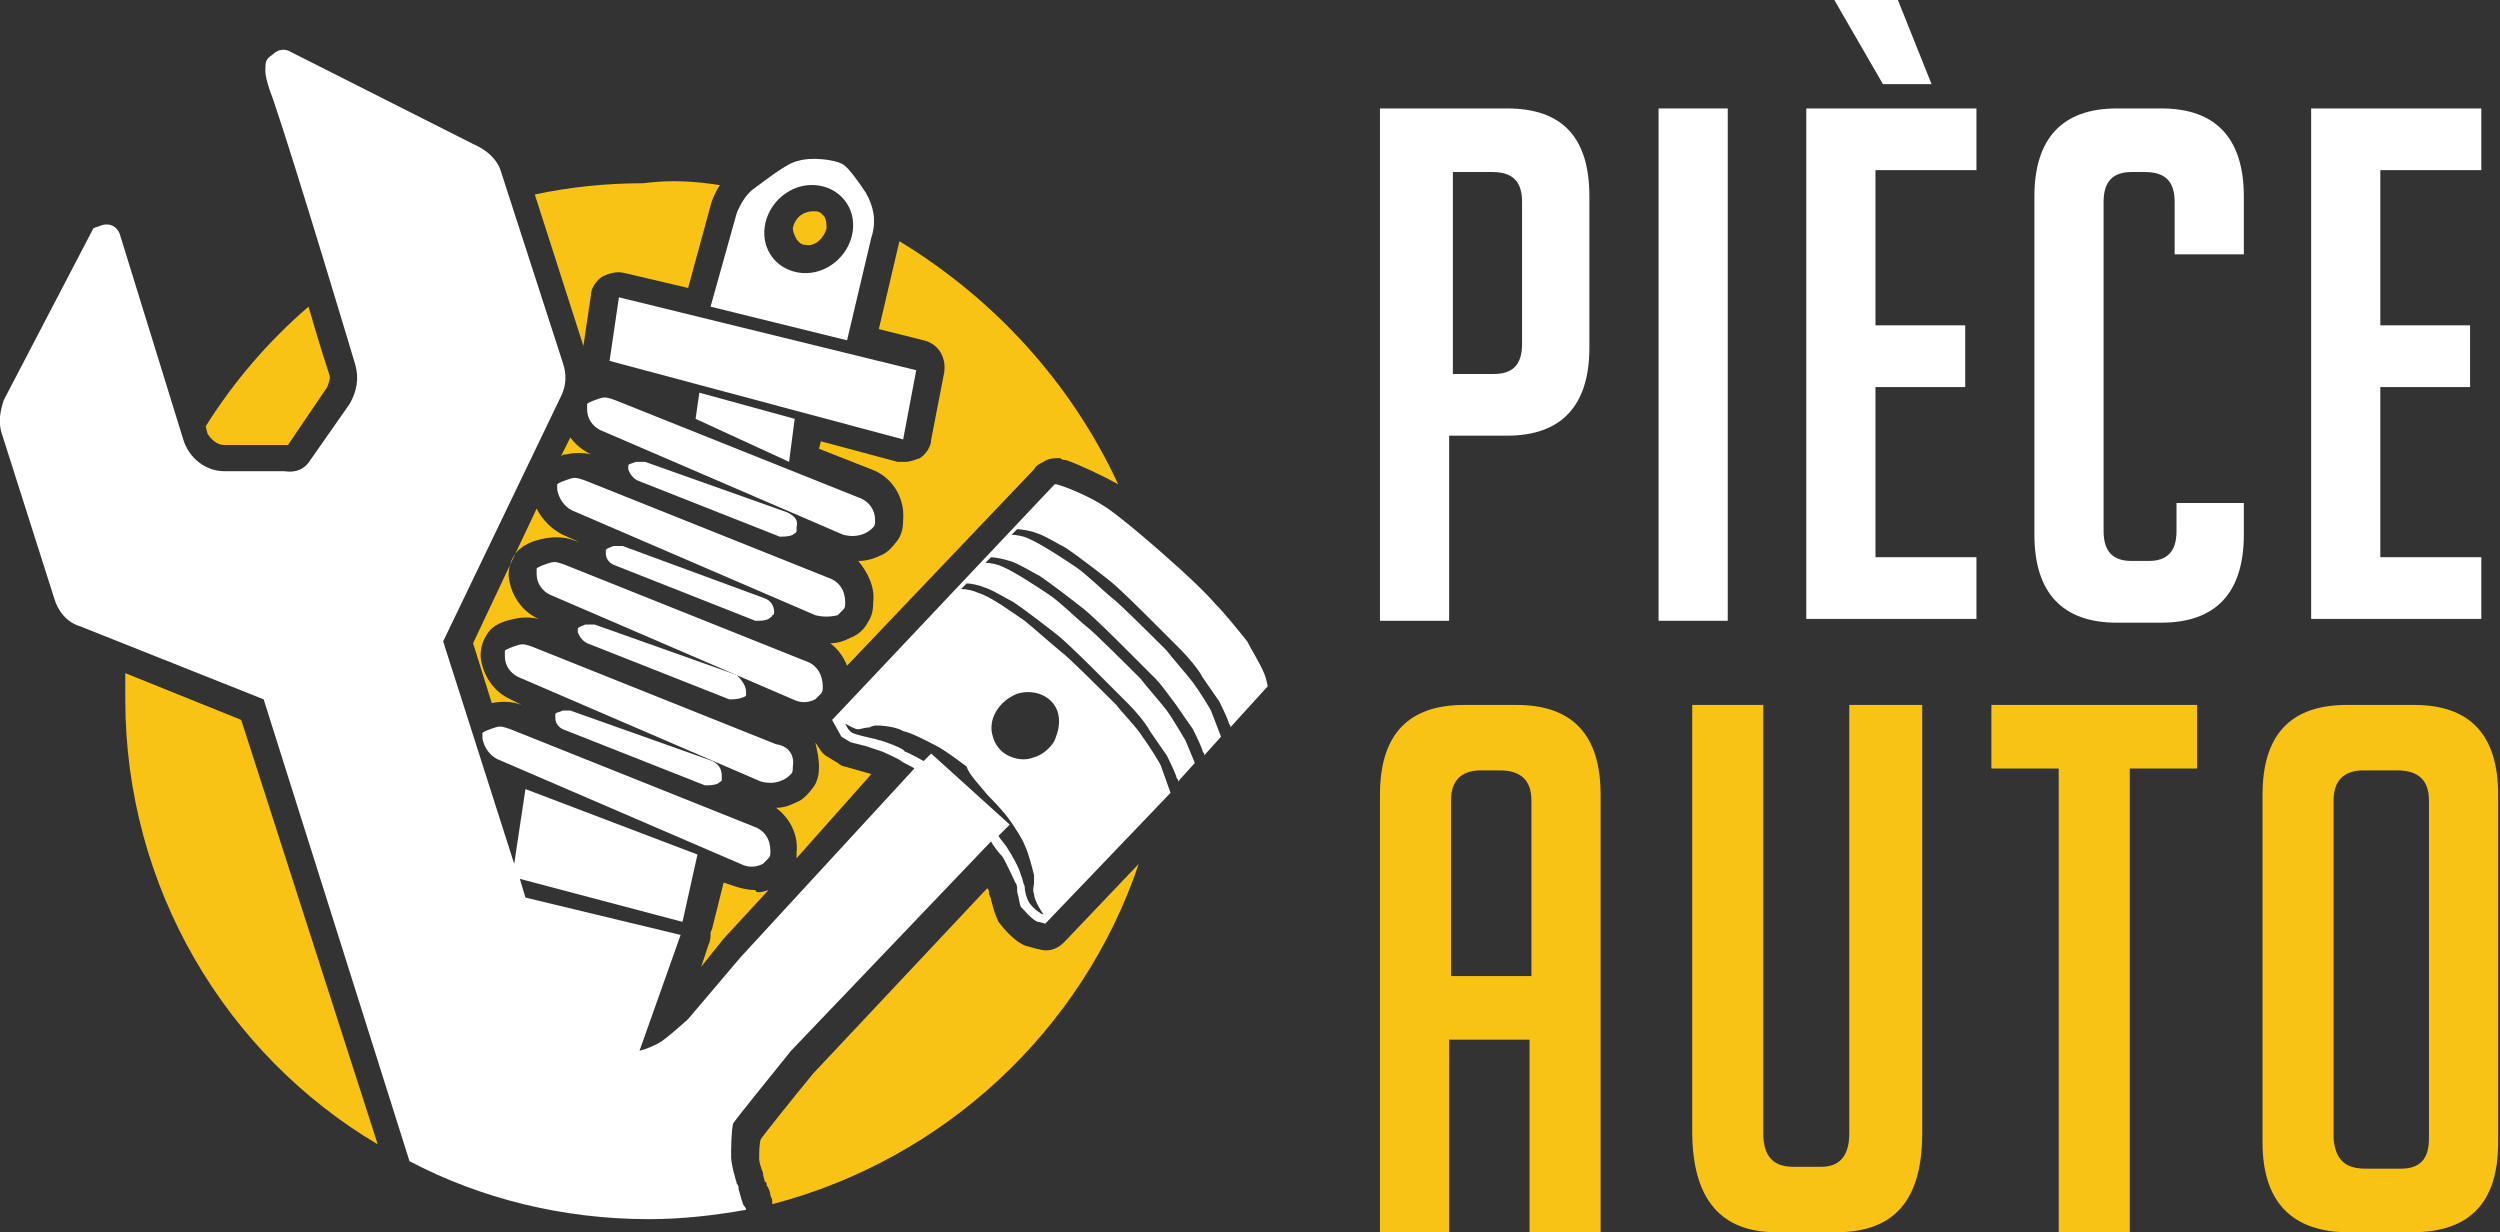
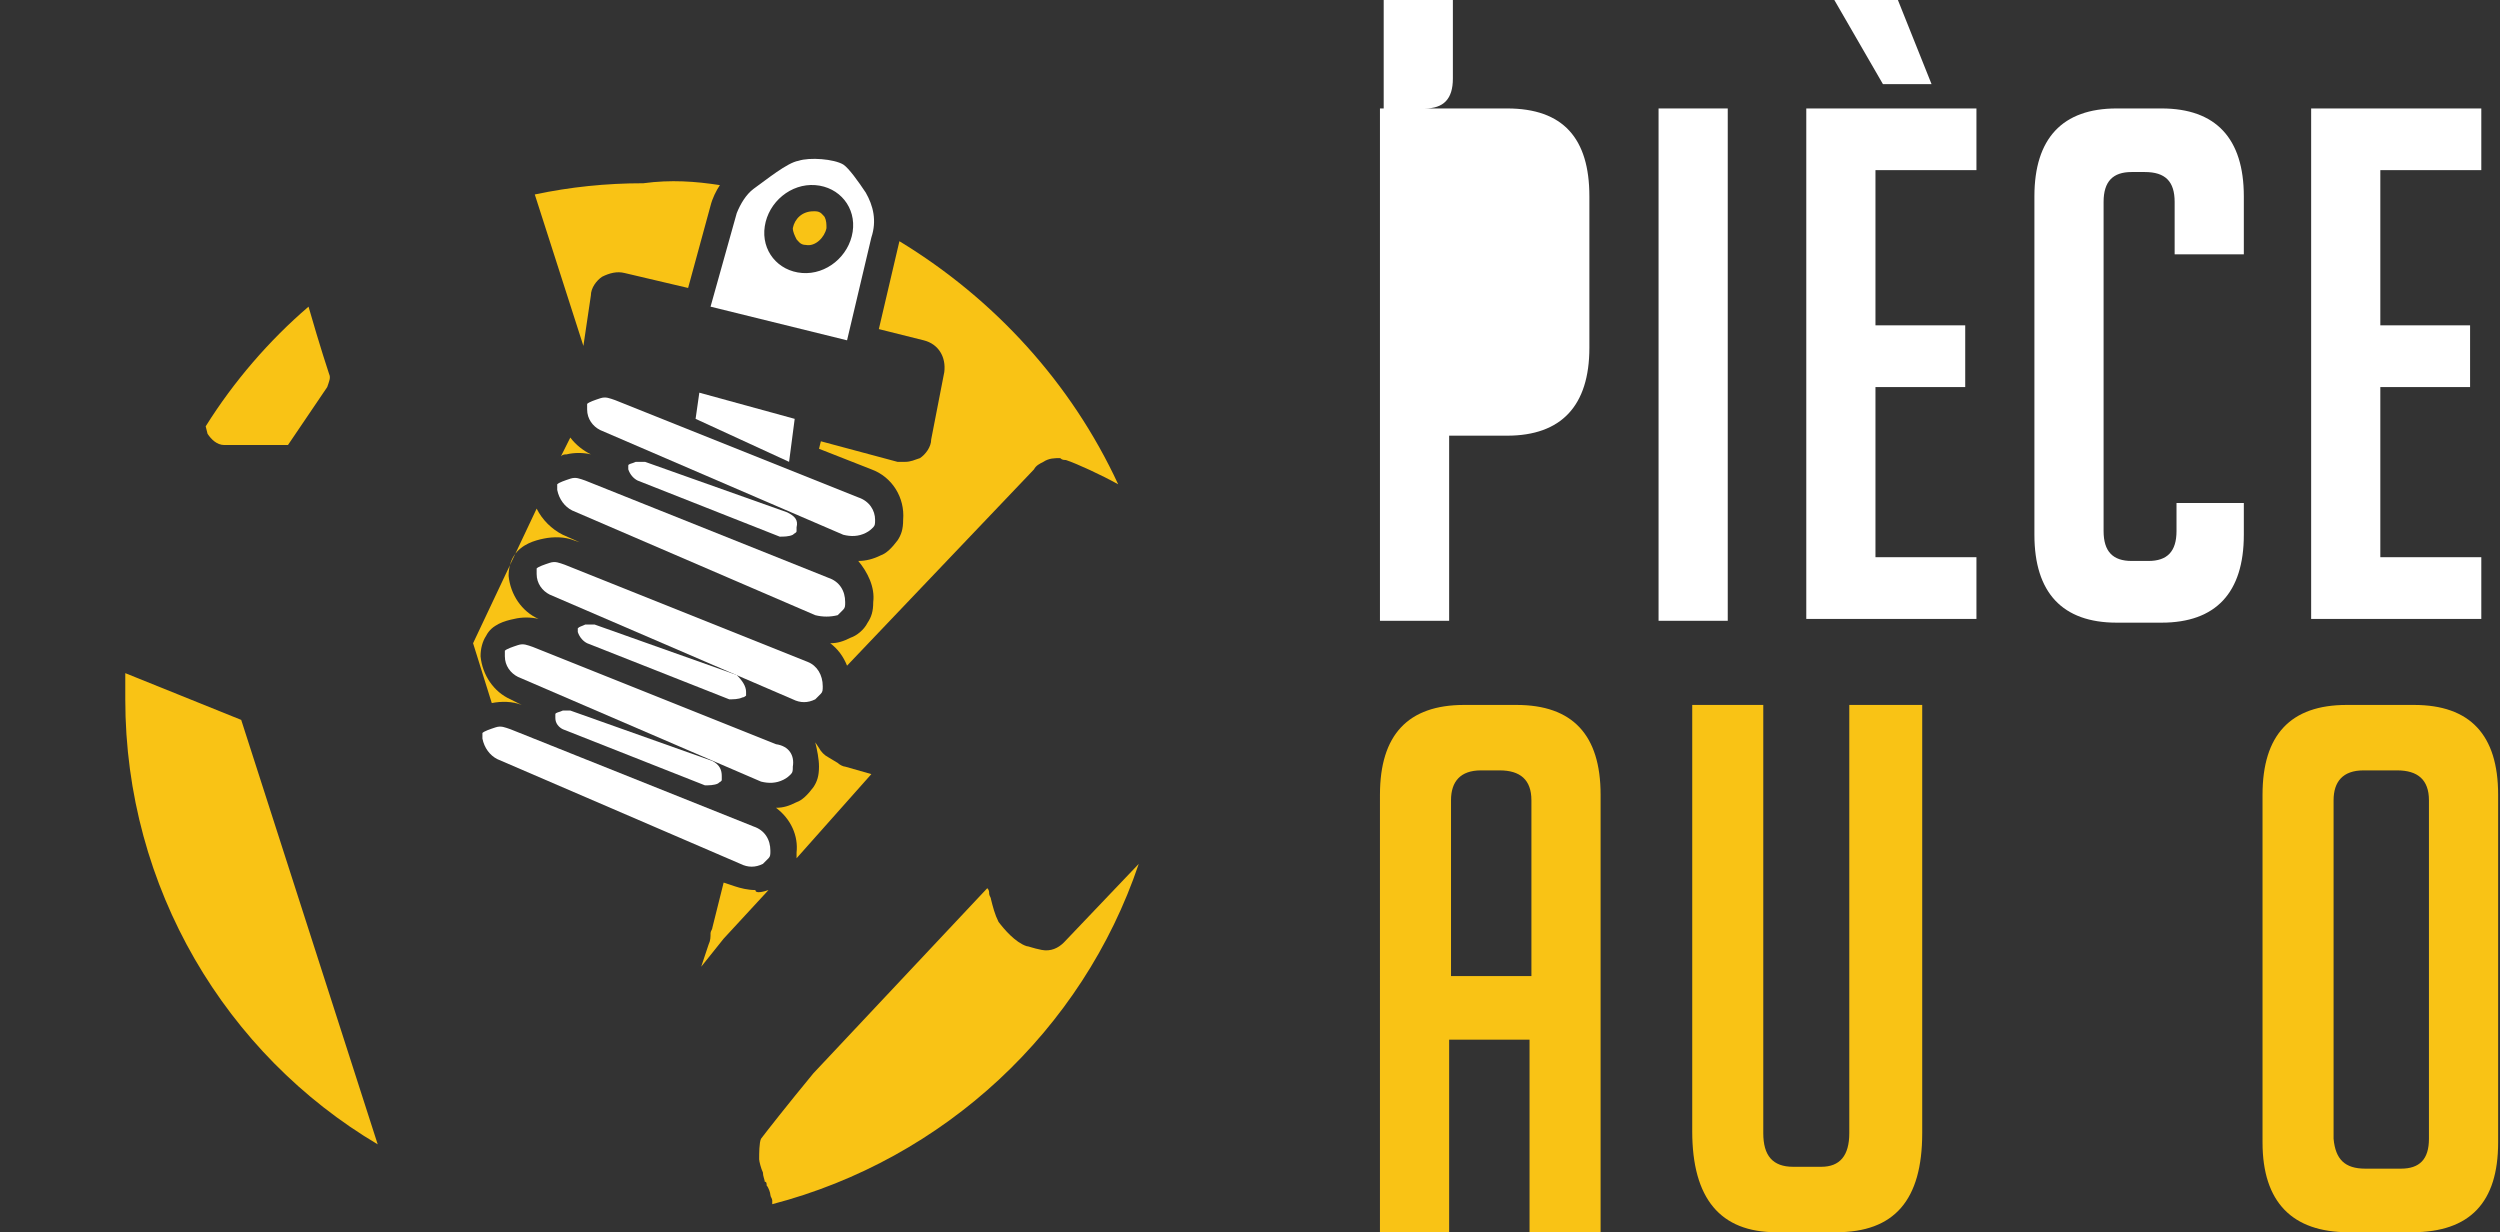
<svg xmlns="http://www.w3.org/2000/svg" version="1.1" id="Layer_1" x="0px" y="0px" width="133.7px" height="65.9px" viewBox="0 0 133.7 65.9" style="enable-background:new 0 0 133.7 65.9;" xml:space="preserve">
  <rect x="0" y="0" width="133.7" height="65.9" fill="#333333" stroke="none" />
  <style type="text/css">
	.st0{fill:#FFFFFF;}
	.st1{fill:#F9C315;}
</style>
  <g>
-     <path class="st0" d="M73.9,5.8h6.7c3,0,4.4,1.6,4.4,4.7v8.1c0,3.1-1.5,4.7-4.4,4.7h-3.1v9.9h-3.7V5.8z M77.6,20h2.3   c1,0,1.5-0.5,1.5-1.6v-7.6c0-1.1-0.5-1.6-1.6-1.6h-2.1V20z" />
+     <path class="st0" d="M73.9,5.8h6.7c3,0,4.4,1.6,4.4,4.7v8.1c0,3.1-1.5,4.7-4.4,4.7h-3.1v9.9h-3.7V5.8z h2.3   c1,0,1.5-0.5,1.5-1.6v-7.6c0-1.1-0.5-1.6-1.6-1.6h-2.1V20z" />
    <path class="st0" d="M88.7,33.2V5.8h3.7v27.4H88.7z" />
    <path class="st0" d="M96.6,33.2V5.8h9.1v3.3h-5.4v8.3h4.8v3.3h-4.8v9.1h5.4v3.3H96.6z M98.1,0h3.4l1.8,4.5h-2.6L98.1,0z" />
    <path class="st0" d="M120,26.8v1.8c0,3.1-1.5,4.7-4.4,4.7h-2.4c-2.9,0-4.4-1.6-4.4-4.7V10.5c0-3.1,1.5-4.7,4.4-4.7h2.4   c2.9,0,4.4,1.6,4.4,4.7v3.1h-3.7v-2.8c0-1.1-0.5-1.6-1.6-1.6H114c-1,0-1.5,0.5-1.5,1.6v17.6c0,1.1,0.5,1.6,1.5,1.6h0.9   c1,0,1.5-0.5,1.5-1.6v-1.5H120z" />
    <path class="st0" d="M123.6,33.2V5.8h9.1v3.3h-5.4v8.3h4.8v3.3h-4.8v9.1h5.4v3.3H123.6z" />
    <path class="st1" d="M77.6,65.9h-3.8V42.5c0-3.2,1.5-4.8,4.5-4.8h2.8c3,0,4.5,1.6,4.5,4.8v23.4h-3.8V55.6h-4.3V65.9z M81.9,52.2   v-9.4c0-1.1-0.6-1.6-1.7-1.6h-1c-1.1,0-1.6,0.6-1.6,1.6v9.4H81.9z" />
    <path class="st1" d="M102.8,37.7v22.9c0,3.6-1.5,5.3-4.6,5.3h-3.2c-3,0-4.5-1.8-4.5-5.4V37.7h3.8v22.9c0,1.2,0.5,1.8,1.6,1.8h1.5   c1,0,1.5-0.6,1.5-1.8V37.7H102.8z" />
-     <path class="st1" d="M113.9,41.1v24.8h-3.8V41.1h-3.6v-3.4h11v3.4H113.9z" />
    <path class="st1" d="M125.6,65.9c-3,0-4.6-1.6-4.6-4.8V42.5c0-3.2,1.5-4.8,4.5-4.8h3.6c3,0,4.5,1.6,4.5,4.8v18.6   c0,3.2-1.5,4.8-4.6,4.8H125.6z M126.5,62.5h1.9c1,0,1.5-0.5,1.5-1.6V42.8c0-1.1-0.6-1.6-1.7-1.6h-1.8c-1.1,0-1.6,0.6-1.6,1.6v18.1   C124.9,62,125.4,62.5,126.5,62.5z" />
  </g>
  <g>
    <path class="st1" d="M60.9,46.2c-3,8.9-10.4,15.8-19.6,18.2c0,0,0-0.1,0-0.1c0-0.1,0-0.1,0-0.1c0-0.1-0.1-0.2-0.1-0.3   c0-0.1-0.1-0.4-0.2-0.5l0,0c0-0.1,0-0.2-0.1-0.2c0-0.1-0.1-0.3-0.1-0.5c-0.1-0.2-0.2-0.6-0.2-0.7c0-0.3,0-0.9,0.1-1.1   c0.3-0.4,1.4-1.8,2.8-3.5l9.3-9.9c0.1,0.1,0.1,0.2,0.1,0.3c0,0.1,0.1,0.2,0.1,0.3c0.1,0.4,0.2,0.8,0.4,1.2c0.3,0.4,0.9,1.1,1.5,1.3   c0.1,0,0.3,0.1,0.8,0.2l0,0c0.5,0.1,0.9-0.1,1.2-0.4L60.9,46.2z" />
    <path class="st1" d="M42.6,45.9c0-0.1,0-0.2,0-0.3c0.1-0.9-0.3-1.8-1.1-2.4c0.4,0,0.7-0.1,1.1-0.3c0.3-0.1,0.6-0.4,0.9-0.8   c0.2-0.3,0.3-0.6,0.3-1.1c0-0.4-0.1-0.9-0.2-1.3l0.2,0.3c0.1,0.2,0.3,0.4,0.5,0.5l0.5,0.3c0.1,0.1,0.3,0.2,0.4,0.2l0.7,0.2l0.7,0.2   L42.6,45.9z" />
    <path class="st1" d="M41.1,47.6l-2.4,2.6c0,0,0,0,0,0l-1.2,1.5l0.4-1.2c0.1-0.2,0.1-0.4,0.1-0.6c0-0.1,0.1-0.2,0.1-0.3l0.6-2.4   l0.6,0.2c0.3,0.1,0.7,0.2,1.1,0.2C40.4,47.8,40.8,47.7,41.1,47.6z" />
    <path class="st1" d="M31,29l-0.3-0.1c-0.5-0.2-1.1-0.2-1.6-0.1c-0.5,0.1-1.2,0.3-1.6,0.9c-0.2,0.3-0.3,0.7-0.3,1.1   c0.1,1,0.7,1.9,1.6,2.3c-0.4-0.1-0.9-0.1-1.3,0C27,33.2,26.3,33.4,26,34c-0.2,0.3-0.3,0.7-0.3,1.1c0.1,1,0.7,1.9,1.6,2.3l0.6,0.3   c-0.5-0.2-1.1-0.2-1.6-0.1c0,0,0,0,0,0l-1-3.2l3.4-7.2c0.3,0.6,0.8,1.1,1.4,1.4L31,29z" />
    <path class="st1" d="M59.8,25.9c-0.9-0.5-2.2-1.1-2.8-1.3c-0.1,0-0.2,0-0.3-0.1c-0.3,0-0.6,0-0.9,0.2l0,0c-0.2,0.1-0.4,0.2-0.5,0.4   l-10,10.5c-0.2-0.5-0.5-0.9-0.9-1.2c0.4,0,0.7-0.1,1.1-0.3c0.3-0.1,0.7-0.4,0.9-0.8c0.2-0.3,0.3-0.6,0.3-1.1   c0.1-0.8-0.3-1.6-0.8-2.2c0.4,0,0.8-0.1,1.2-0.3c0.3-0.1,0.6-0.4,0.9-0.8c0.2-0.3,0.3-0.6,0.3-1.1c0.1-1.2-0.6-2.3-1.7-2.7   l-2.8-1.1l0.1-0.4l4.1,1.1c0.1,0,0.2,0,0.4,0c0.3,0,0.5-0.1,0.8-0.2c0.3-0.2,0.6-0.6,0.6-1l0.7-3.6c0.1-0.8-0.3-1.5-1.1-1.7   l-2.4-0.6l1.1-4.7C53.2,16,57.3,20.5,59.8,25.9z" />
    <path class="st1" d="M38.5,9.9c-0.2,0.3-0.4,0.7-0.5,1.1l-1.2,4.4l-3.4-0.8c-0.4-0.1-0.8,0-1.2,0.2c-0.3,0.2-0.6,0.6-0.6,1   l-0.4,2.7l-2.6-8.1c1.9-0.4,3.8-0.6,5.8-0.6C35.9,9.6,37.2,9.7,38.5,9.9z" />
    <path class="st1" d="M20.2,61.2C12.1,56.4,6.7,47.5,6.7,37.4c0-0.5,0-0.9,0-1.4l6.2,2.5L20.2,61.2z" />
    <path class="st1" d="M17.5,20.7l-2.1,3.1c0,0,0,0,0,0c-0.1,0-0.2,0-0.4,0l-3,0c-0.4,0-0.7-0.3-0.9-0.6l-0.1-0.4   c1.5-2.4,3.4-4.6,5.5-6.4c0.6,2.1,1.1,3.6,1.1,3.6c0,0,0,0,0,0C17.7,20.2,17.6,20.4,17.5,20.7z" />
    <path class="st1" d="M44.2,12.2c-0.1,0.5-0.6,1-1.1,0.9c-0.3,0-0.4-0.2-0.5-0.3c-0.1-0.2-0.2-0.4-0.2-0.6c0.1-0.5,0.5-0.9,1.1-0.9   h0.1c0.3,0,0.4,0.2,0.5,0.3C44.2,11.8,44.2,12,44.2,12.2z" />
    <path class="st1" d="M31.6,24.3c-0.4-0.1-0.9-0.1-1.3,0c-0.1,0-0.2,0-0.3,0.1l0.5-1C30.8,23.8,31.2,24.1,31.6,24.3L31.6,24.3z" />
    <path class="st0" d="M41.2,45.5c0,0.2,0,0.3-0.1,0.4c-0.1,0.1-0.2,0.2-0.3,0.3c-0.4,0.2-0.8,0.2-1.2,0l-13-5.6   c-0.4-0.2-0.7-0.6-0.8-1.1c0-0.1,0-0.2,0-0.3c0.1-0.1,0.4-0.2,0.7-0.3c0.3-0.1,0.5,0,0.8,0.1l13,5.2C40.9,44.4,41.2,44.9,41.2,45.5   z" />
    <path class="st0" d="M38.6,41.5c0,0.1,0,0.2,0,0.2c0,0.1-0.1,0.1-0.2,0.2c-0.2,0.1-0.5,0.1-0.7,0.1l-7.6-3   c-0.2-0.1-0.4-0.3-0.4-0.6c0-0.1,0-0.1,0-0.2c0-0.1,0.2-0.1,0.4-0.2c0.1,0,0.3,0,0.4,0l7.6,2.7C38.5,40.9,38.6,41.2,38.6,41.5z" />
    <path class="st0" d="M42.4,41c0,0.2,0,0.3-0.1,0.4c-0.1,0.1-0.2,0.2-0.4,0.3c-0.4,0.2-0.8,0.2-1.2,0.1l-13-5.6   c-0.4-0.2-0.7-0.6-0.7-1.1c0-0.1,0-0.2,0-0.3c0.1-0.1,0.4-0.2,0.7-0.3c0.3-0.1,0.5,0,0.8,0.1l13,5.2C42.2,39.9,42.5,40.4,42.4,41z" />
    <path class="st0" d="M39.9,37c0,0.1,0,0.2,0,0.2c0,0-0.1,0.1-0.2,0.1c-0.2,0.1-0.5,0.1-0.7,0.1l-7.6-3c-0.2-0.1-0.4-0.3-0.5-0.6   c0-0.1,0-0.1,0-0.2c0.1-0.1,0.2-0.1,0.4-0.2c0.2,0,0.3,0,0.5,0l7.6,2.7C39.7,36.4,39.9,36.7,39.9,37z" />
    <path class="st0" d="M44,36.7c0,0.2,0,0.3-0.1,0.4c-0.1,0.1-0.2,0.2-0.3,0.3c-0.4,0.2-0.8,0.2-1.2,0l-13-5.6   c-0.4-0.2-0.7-0.6-0.7-1.1c0-0.1,0-0.2,0-0.3c0.1-0.1,0.4-0.2,0.7-0.3c0.3-0.1,0.5,0,0.8,0.1l13,5.2C43.7,35.6,44,36.1,44,36.7z" />
-     <path class="st0" d="M41.4,32.7c0,0.1,0,0.2-0.1,0.2c0,0.1-0.1,0.1-0.2,0.2c-0.2,0.1-0.4,0.1-0.7,0.1l-7.6-3   c-0.2-0.1-0.4-0.3-0.4-0.6c0-0.1,0-0.1,0-0.2c0.1-0.1,0.2-0.1,0.4-0.2c0.2,0,0.3,0,0.5,0l7.6,2.8C41.2,32.1,41.4,32.4,41.4,32.7z" />
    <path class="st0" d="M45.2,32.2c0,0.2,0,0.3-0.1,0.4c-0.1,0.1-0.2,0.2-0.3,0.3C44.4,33,44,33,43.6,32.9l-13-5.6   c-0.4-0.2-0.7-0.6-0.8-1.1c0-0.1,0-0.2,0-0.3c0.1-0.1,0.4-0.2,0.7-0.3c0.3-0.1,0.5,0,0.8,0.1l13,5.2C44.9,31.1,45.2,31.6,45.2,32.2   z" />
    <path class="st0" d="M42.6,28.2c0,0.1,0,0.2,0,0.2c0,0.1-0.1,0.1-0.2,0.2c-0.2,0.1-0.5,0.1-0.7,0.1l-7.6-3   c-0.2-0.1-0.4-0.3-0.5-0.6c0-0.1,0-0.1,0-0.2c0-0.1,0.2-0.1,0.4-0.2c0.1,0,0.3,0,0.5,0l7.6,2.7C42.5,27.6,42.7,27.8,42.6,28.2z" />
    <path class="st0" d="M46.8,27.8c0,0.2,0,0.3-0.1,0.4c-0.1,0.1-0.2,0.2-0.4,0.3c-0.4,0.2-0.8,0.2-1.2,0.1l-13-5.6   c-0.4-0.2-0.7-0.6-0.7-1.1c0-0.1,0-0.2,0-0.3c0.1-0.1,0.4-0.2,0.7-0.3c0.3-0.1,0.5,0,0.8,0.1l13,5.2C46.5,26.8,46.8,27.3,46.8,27.8   z" />
    <polygon class="st0" points="42.5,22.4 42.2,24.7 37.2,22.4 37.4,21  " />
-     <polygon class="st0" points="49,19.8 48.3,23.5 32.6,19.3 33.1,15.9  " />
    <path class="st0" d="M46.3,10.3c-0.4-0.6-0.9-1.3-1.2-1.5c-0.5-0.3-1.8-0.4-2.4-0.2c-0.6,0.1-1.7,1-2.4,1.5   c-0.4,0.3-0.7,0.8-0.9,1.3l-1.4,5l7.3,1.8l1.3-5.5C46.9,11.8,46.7,11,46.3,10.3z M45.6,12.4c-0.2,1.3-1.4,2.3-2.7,2.2   c-1.3-0.1-2.2-1.2-2-2.5c0.2-1.3,1.4-2.3,2.7-2.2C44.9,10,45.8,11.1,45.6,12.4z" />
-     <path class="st0" d="M67.8,36.7c0,0-0.1-0.5-0.2-0.7c-0.2-0.5-0.7-1.3-0.9-1.7c-0.4-0.5-1.2-1.5-1.7-2c-0.6-0.7-1.9-1.9-2.6-2.5   c-0.2-0.2-2.5-2.2-3.3-2.7c-0.9-0.6-2.2-1.1-2.6-1.2h0c0,0-0.1,0-0.1,0l0,0v0L44.6,38.4h0l-0.1,0.1l0.5,0.9l0.5,0.3l0.8,0.2   l0.9,0.3c0,0,0.9,0.4,1,0.5c0.1,0.1,0.6,0.3,0.7,0.4l-9.3,10.1l-2.8,3.3c0,0-1.2,1.1-1.6,1.3c-0.2,0.1-0.6,0.3-1,0.4l2.2-6.2   L28.1,48l-0.3-1l8.7,2.3l0.8-3.6l-9.2-3.5l-0.6,4l-3.8-11.9l6.3-13.1c0.3-0.6,0.3-1.2,0.1-1.8L26.8,9.2c-0.2-0.7-0.8-1.2-1.5-1.5   l-9.9-5c-0.3-0.1-0.6,0-0.8,0.2c-0.1,0.1-0.4,0.2-0.4,0.6c0,0.3-0.1,0.5,0.4,1.8C15.8,8.8,19,19.5,19,19.5c0.2,0.7,0.1,1.4-0.3,2.1   l-2.1,3c-0.3,0.5-0.8,0.7-1.4,0.6c-0.1,0-0.2,0-0.2,0l-3,0c-1,0-1.9-0.7-2.2-1.7l-3.4-11c-0.2-0.5-0.7-0.6-1.1-0.4L5,12.2l-4.8,9.2   C0,22-0.1,22.6,0.1,23.2L2.9,32c0.2,0.7,0.7,1.3,1.4,1.5l9.8,3.9l7.8,24.7c3.8,2,8.2,3.1,12.8,3.1c1.8,0,3.5-0.2,5.2-0.5   c0-0.1-0.1-0.2-0.1-0.2c-0.1-0.1-0.2-0.6-0.3-0.9c0-0.1,0-0.2-0.1-0.3c0-0.1-0.1-0.3-0.1-0.4c-0.1-0.3-0.2-0.8-0.2-1   c0-0.4,0-1.3,0.1-1.8c0.1-0.2,1.9-2.4,3.1-3.9L53,45c0.1,0.2,0.4,0.6,0.6,0.8c0.2,0.3,0.5,1,0.7,1.4c0.1,0.1,0.1,0.3,0.1,0.5   c0.1,0.3,0.1,0.6,0.2,0.8c0.2,0.2,0.6,0.7,0.9,0.8c0.1,0,0.4,0.1,0.4,0.1h0l6.7-7L62.1,41c0-0.1-0.7-1.2-1-1.6   c-0.3-0.5-1.1-1.3-1.4-1.7c-0.8-0.8-2.5-2.5-2.9-2.8c-0.5-0.4-1.5-1.3-2-1.7c-0.6-0.4-1.8-1.3-2.5-1.5c-0.2-0.1-0.6-0.2-0.9-0.2   l0.3-0.3c0.2,0,0.7,0.1,0.9,0.2c0.4,0.1,1.2,0.6,1.6,0.8c0.6,0.4,1.9,1.4,2.4,1.8c0.6,0.5,1.7,1.6,2.3,2.2c0.4,0.4,1.1,1.1,1.5,1.5   c0.3,0.3,0.9,1,1.1,1.4c0.2,0.3,0.9,1.3,0.9,1.3c0,0,0.4,0.8,0.5,1.1c0,0,0,0.1,0.1,0.2l0,0.1l0.9-1l-0.5-1.2c0,0-0.7-1.2-1-1.6   c-0.3-0.4-1.1-1.3-1.4-1.7c-0.8-0.8-2.5-2.5-2.9-2.8c-0.5-0.4-1.4-1.3-2-1.7c-0.6-0.4-1.8-1.2-2.5-1.5c-0.2-0.1-0.6-0.2-0.9-0.2   l0.3-0.3c0.2,0,0.7,0.1,1,0.2c0.4,0.1,1.2,0.6,1.6,0.8c0.6,0.4,1.9,1.4,2.4,1.8c0.6,0.5,1.7,1.6,2.3,2.2c0.4,0.4,1.1,1.1,1.5,1.5   c0.3,0.3,0.8,1,1.1,1.4c0.2,0.3,0.9,1.3,0.9,1.3c0,0,0.4,0.8,0.5,1.1c0,0,0,0.1,0.1,0.2l0,0.1l0.9-1l-0.5-1.3c0-0.1-0.7-1.2-1-1.6   c-0.3-0.4-1.1-1.3-1.4-1.7c-0.8-0.8-2.5-2.5-2.9-2.8c-0.5-0.4-1.4-1.3-2-1.7c-0.6-0.4-1.8-1.2-2.5-1.5c-0.2-0.1-0.6-0.2-0.9-0.2   l0.3-0.3c0.2,0,0.8,0.1,1,0.2c0.4,0.1,1.2,0.6,1.6,0.8c0.6,0.4,1.9,1.4,2.4,1.8c0.6,0.5,1.7,1.6,2.3,2.2c0.4,0.4,1.1,1.1,1.5,1.5   c0.3,0.3,0.9,1,1.1,1.4c0.2,0.3,0.9,1.3,0.9,1.3c0,0,0.4,0.8,0.5,1.1c0,0,0,0.1,0.1,0.2l0,0.1L67.8,36.7L67.8,36.7z M54.4,37.1   c1-0.3,2,0.2,2.2,1.1c0.1,0.5,0,0.9-0.2,1.4c-0.2,0.4-0.7,0.8-1.1,0.9c-0.5,0.2-1,0.1-1.4-0.1c-0.4-0.2-0.7-0.6-0.8-1   C52.8,38.5,53.4,37.5,54.4,37.1z M52.8,42.5c0.7,0.7,1.1,1.2,1.3,1.5c0.2,0.3,0.6,0.9,0.7,1.2c0.2,0.4,0.4,1.2,0.5,1.6   c0,0.1,0,0.3,0,0.4c0,0.2-0.1,0.4,0,0.6c0,0.3,0.3,0.8,0.5,1.1c-0.1,0-0.2-0.1-0.2-0.1c-0.2-0.1-0.5-0.4-0.6-0.6   c-0.1-0.2-0.2-0.5-0.2-0.8c-0.1-0.2-0.1-0.4-0.2-0.6c-0.1-0.4-0.5-1.1-0.7-1.4c-0.1-0.2-0.4-0.5-0.5-0.7l0.6-0.6l-4.2-3.8l-0.4,0.4   c-0.2-0.1-0.7-0.4-1-0.5l-0.1-0.1c-0.3-0.2-0.9-0.4-1.2-0.5c-0.1,0-0.3-0.1-0.4-0.1c-0.4-0.1-0.9-0.2-1.1-0.3   c-0.2-0.1-0.3-0.3-0.4-0.5c0.2,0.1,0.5,0.3,0.7,0.3c0.1,0,0.4-0.1,0.6-0.1c0.2-0.1,0.3-0.1,0.4-0.1c0.4,0,1.1,0.1,1.4,0.3   c0.5,0.1,1.4,0.6,1.8,0.8c0.4,0.2,1.2,0.8,1.6,1.1C51.8,41.4,52.4,42,52.8,42.5z" />
  </g>
</svg>